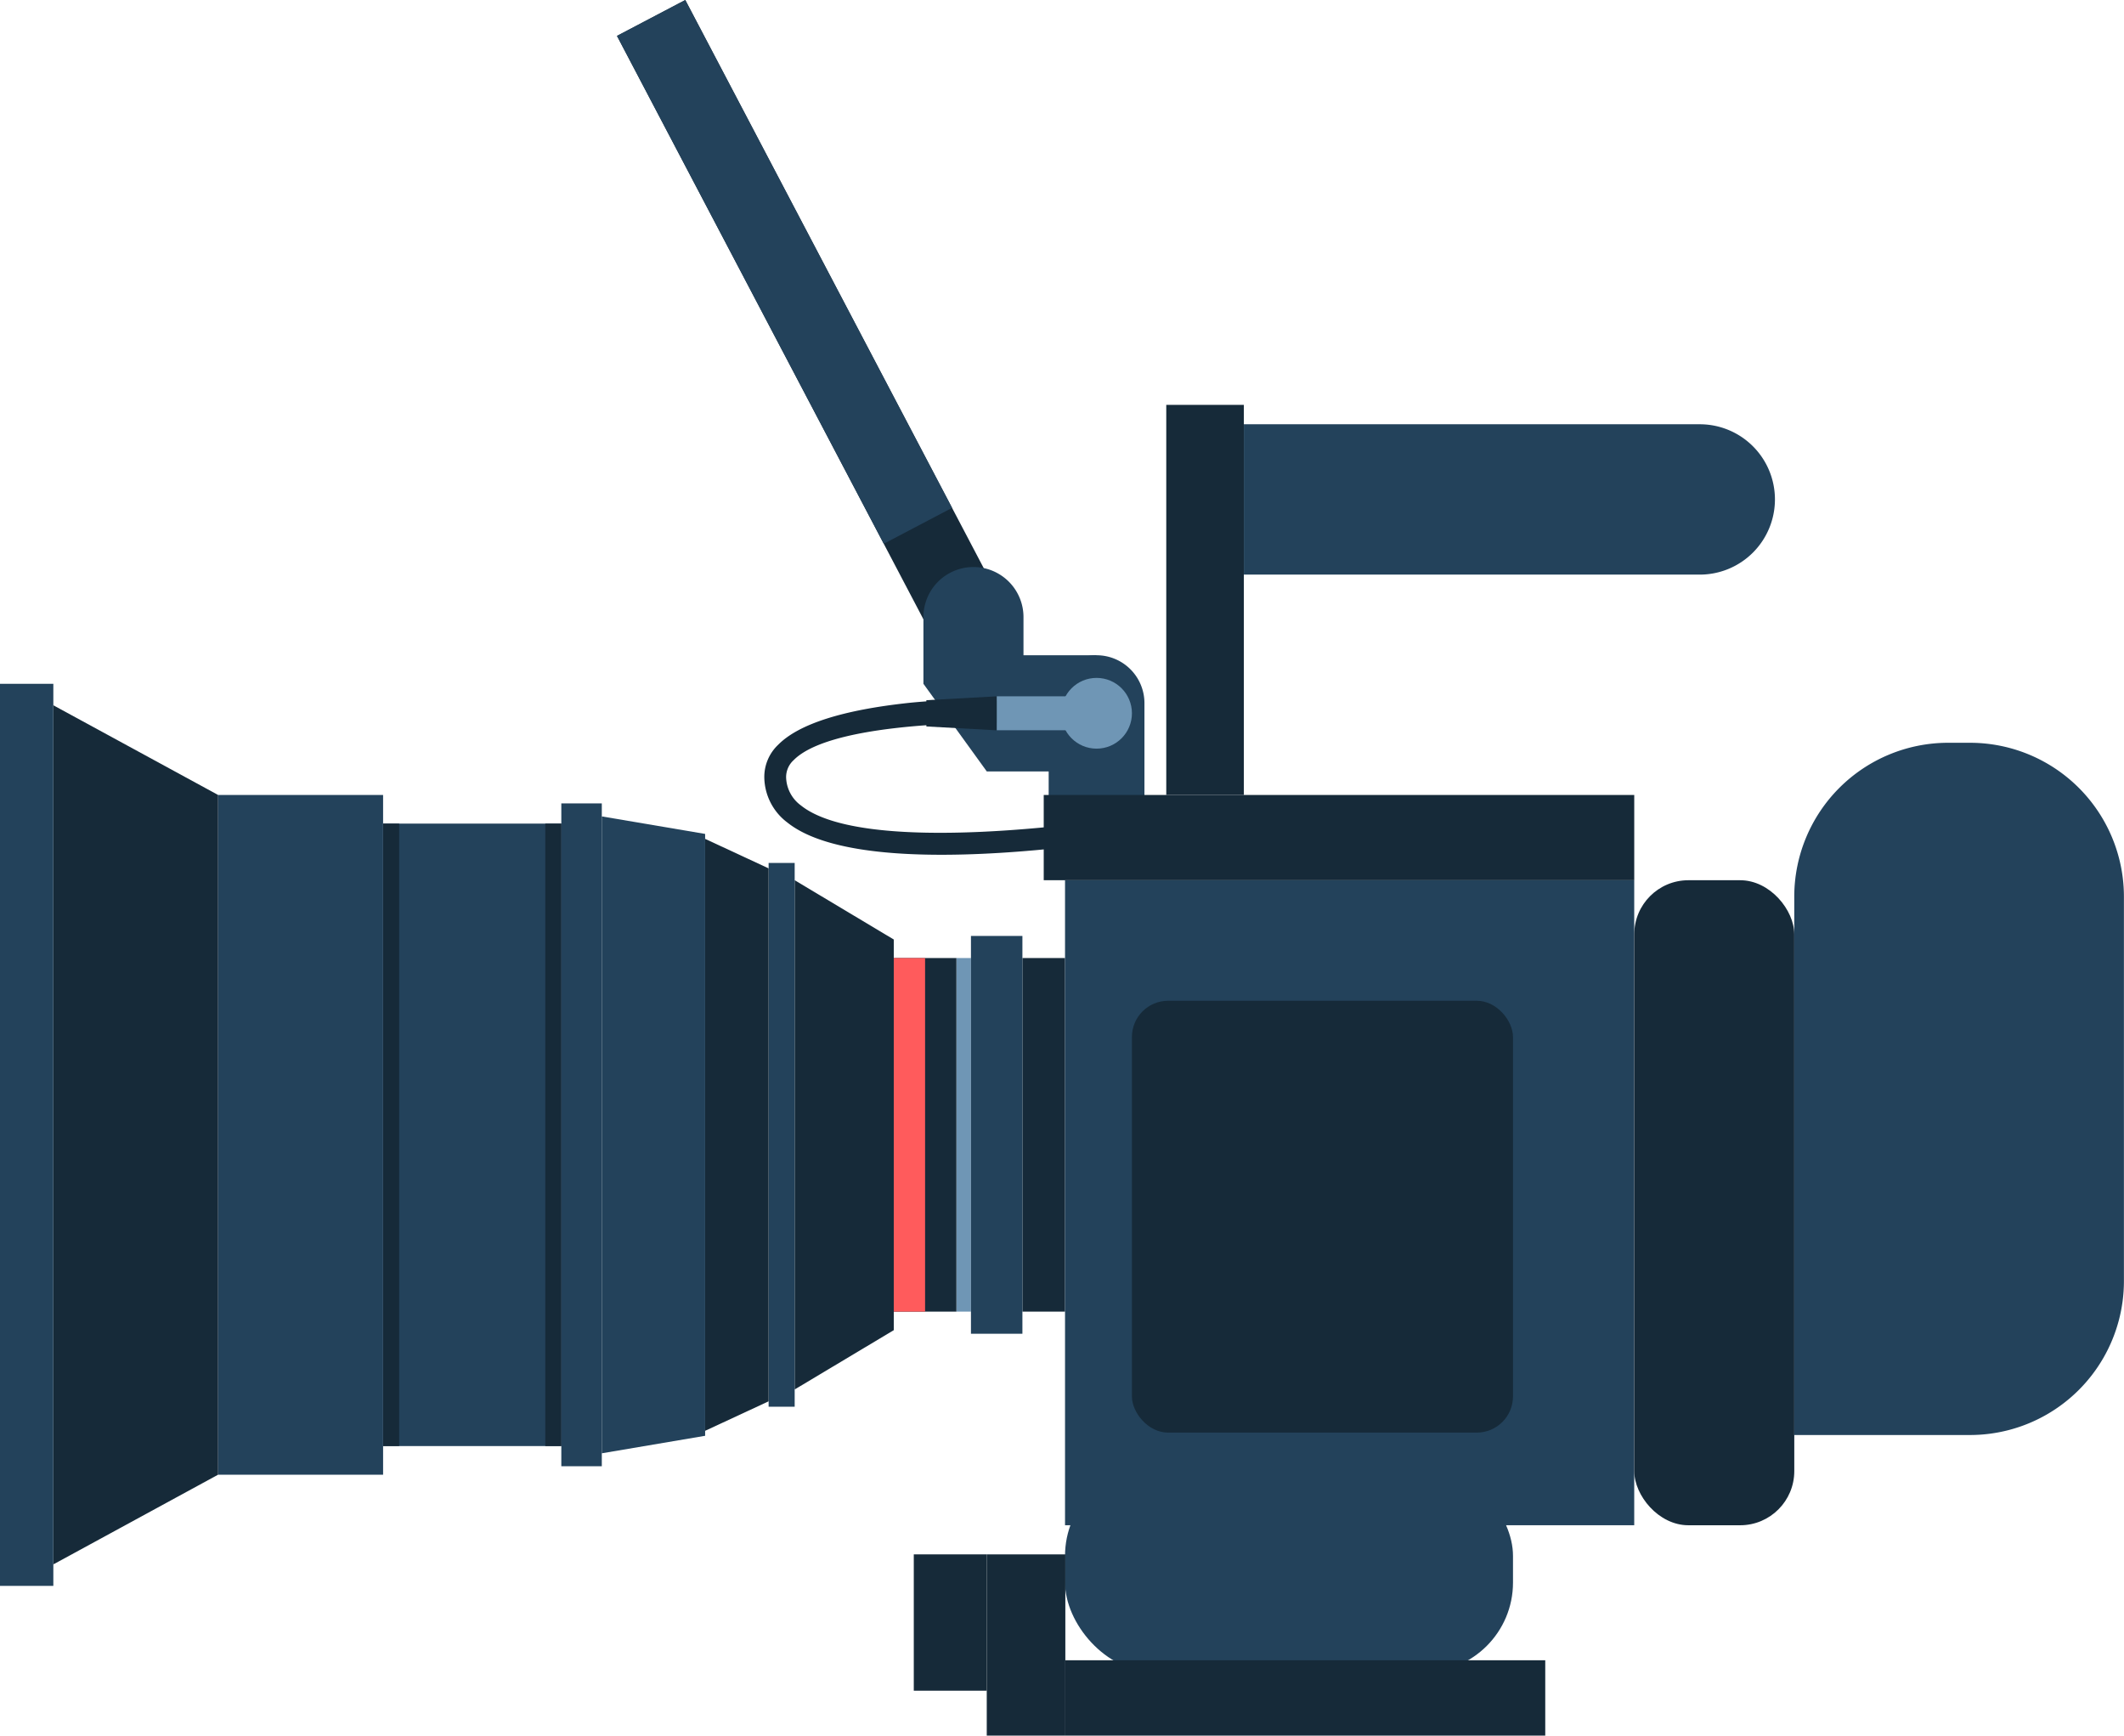
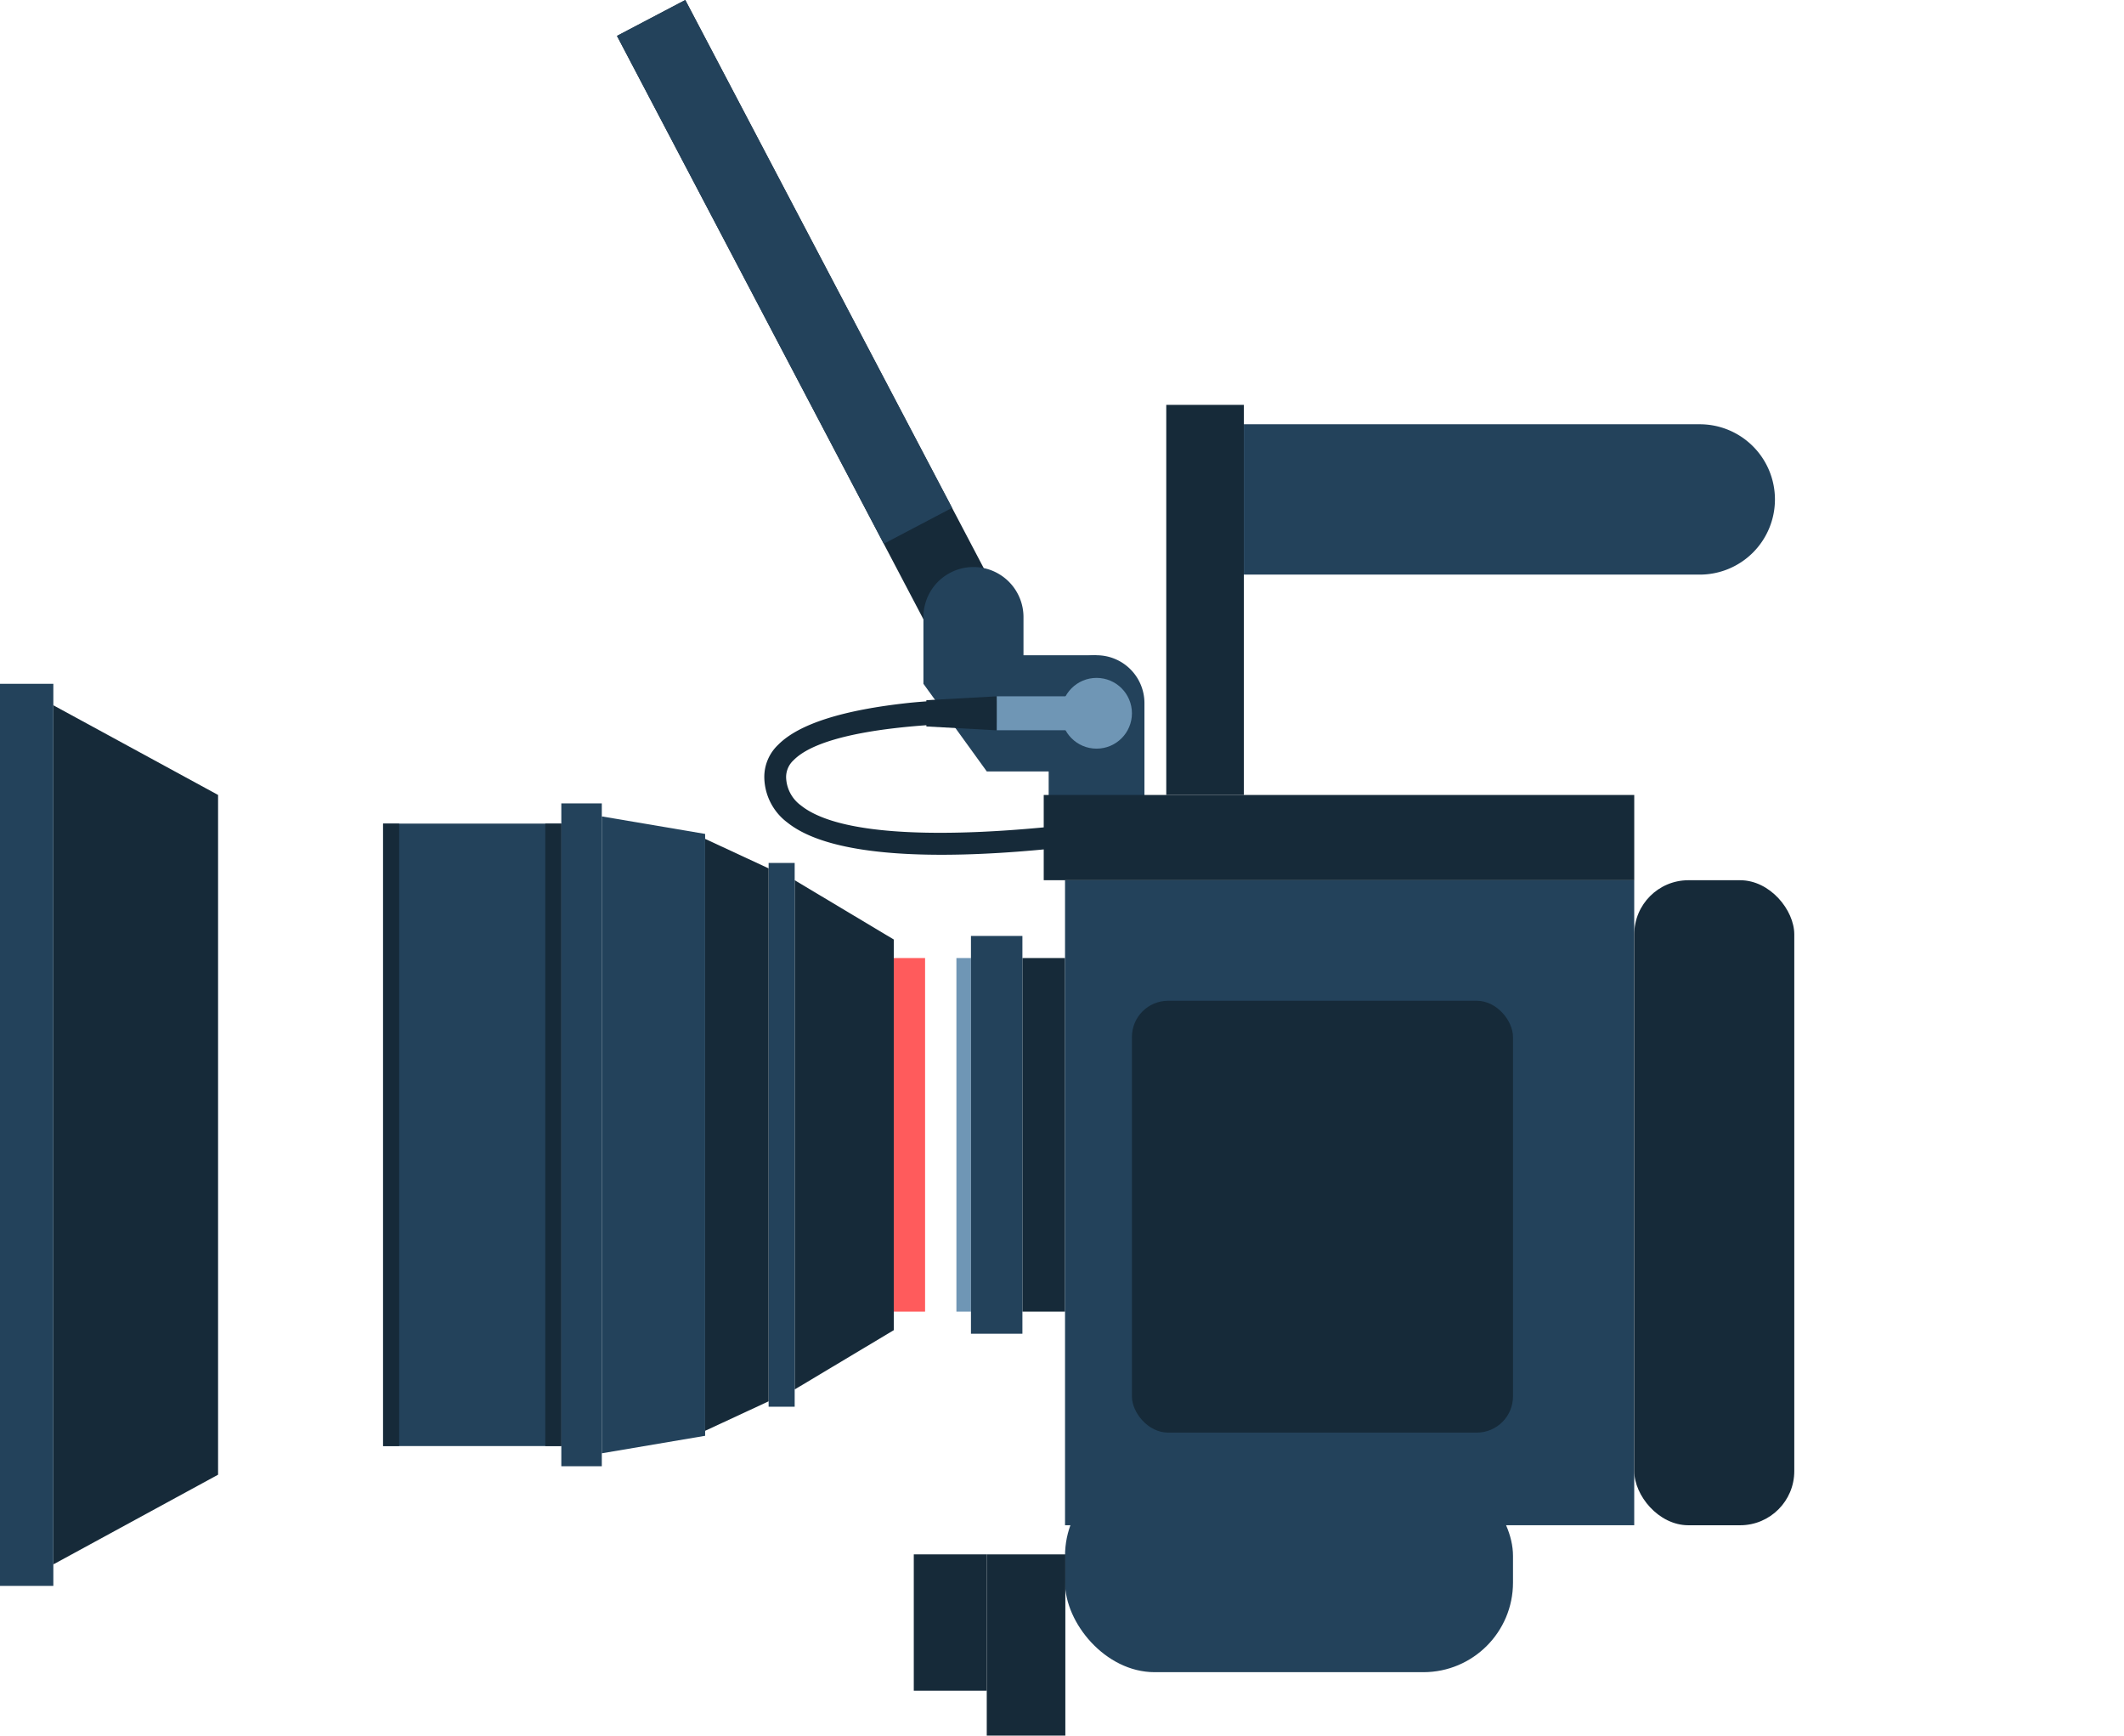
<svg xmlns="http://www.w3.org/2000/svg" width="110.381" height="90.183">
  <g data-name="グループ 1000">
    <g data-name="グループ 998">
      <g data-name="グループ 997">
        <path data-name="長方形 901" fill="#162a39" d="M32.063 1.865L35.613 0 51.56 30.353l-3.55 1.865z" />
        <g data-name="グループ 995" transform="translate(0 21.037)">
          <path data-name="長方形 902" fill="#162a39" d="M53.133 28.743h2.215v18.373h-2.215z" />
          <path data-name="長方形 903" fill="#6f96b5" d="M49.703 28.743h.756v18.373h-.756z" />
-           <path data-name="長方形 904" fill="#162a39" d="M49.703 47.116h-3.255V28.743h3.255z" />
          <path data-name="長方形 905" fill="#ff5b5c" d="M48.075 47.116h-1.627V28.743h1.627z" />
          <path data-name="パス 952" d="M46.448 27.78l-5.15-3.081V51.16l5.15-3.081z" fill="#162a39" />
          <path data-name="長方形 906" fill="#23425b" d="M53.133 48.265h-2.674v-20.67h2.674z" />
          <path data-name="長方形 907" fill="#23425b" d="M39.944 23.802h1.354v28.255h-1.354z" />
          <path data-name="パス 953" d="M39.944 51.776l-3.3 1.533V22.551l3.3 1.533z" fill="#162a39" />
          <path data-name="パス 954" d="M31.275 54.477l5.37-.91V22.294l-5.37-.91z" fill="#23425b" />
          <path data-name="長方形 908" fill="#23425b" d="M31.275 55.15h-2.104V20.708h2.104z" />
          <path data-name="長方形 909" fill="#23425b" d="M19.909 21.758h9.262v32.343h-9.262z" />
          <path data-name="長方形 910" fill="#162a39" d="M19.909 21.758h.835v32.343h-.835z" />
          <path data-name="長方形 911" fill="#162a39" d="M28.338 21.758h.834v32.343h-.834z" />
-           <path data-name="長方形 912" fill="#23425b" d="M11.332 20.27h8.577v35.32h-8.577z" />
          <path data-name="パス 955" d="M2.773 60.249l8.56-4.66v-35.32l-8.56-4.659z" fill="#162a39" />
          <path data-name="長方形 913" fill="#23425b" d="M0 14.493h2.772v46.874H0z" />
          <path data-name="長方形 914" fill="#23425b" d="M55.348 24.699h29.58v33.516h-29.58z" />
          <rect data-name="長方形 915" width="19.804" height="22.439" rx="1.883" transform="translate(58.824 30.963)" fill="#162a39" />
          <rect data-name="長方形 916" width="8.316" height="33.516" rx="2.813" transform="rotate(180 46.623 29.108)" fill="#162a39" />
-           <path data-name="長方形 917" d="M101.245 17.558h1.132a8 8 0 018 8v19.969a8 8 0 01-8 8h-9.132V25.558a8 8 0 018-8z" fill="#23425b" />
          <rect data-name="長方形 918" width="23.28" height="10.7" rx="4.658" transform="translate(55.348 55.15)" fill="#23425b" />
          <path data-name="長方形 919" fill="#162a39" d="M60.609 0h4.032v20.27h-4.032z" />
          <path data-name="長方形 920" d="M64.641 1.008H88.33a3.906 3.906 0 013.911 3.906 3.906 3.906 0 01-3.906 3.906H64.641V1.008z" fill="#23425b" />
        </g>
        <path data-name="パス 956" d="M59.475 42.795h-4.977v-6.259a2.488 2.488 0 012.488-2.489 2.489 2.489 0 012.489 2.489z" fill="#23425b" />
        <path data-name="パス 957" d="M53.189 34.047v-1.984a2.6 2.6 0 10-5.2 0v3.467l3.294 4.556h5.7v-6.038z" fill="#23425b" />
        <g data-name="グループ 996">
          <path data-name="パス 958" d="M53.79 44.178c-4.809.428-10.522.448-12.876-1.443a2.984 2.984 0 01-1.194-2.318 2.3 2.3 0 01.719-1.717c1.064-1.08 3.366-1.814 6.84-2.183a29.236 29.236 0 014.832-.083l-.015 1.134c-2.409-.032-9.073.124-10.85 1.928a1.191 1.191 0 00-.393.89 1.872 1.872 0 00.77 1.465c3.243 2.6 15.264 1 19.622.162l.214 1.113c-.299.059-3.671.697-7.669 1.052z" fill="#162a39" />
        </g>
        <circle data-name="楕円形 156" cx="1.838" cy="1.838" r="1.838" transform="translate(55.149 35.224)" fill="#6f96b5" />
        <path data-name="長方形 921" fill="#6f96b5" d="M51.796 36.18h5.19v1.764h-5.19z" />
        <path data-name="パス 959" d="M51.796 36.182l-3.654.2v1.365l3.654.2z" fill="#162a39" />
      </g>
      <path data-name="長方形 922" fill="#23425b" d="M32.063 1.865L35.613 0l13.865 26.389-3.55 1.865z" />
      <path data-name="長方形 923" fill="#162a39" d="M54.241 41.307h30.688v4.429H54.241z" />
    </g>
    <g data-name="グループ 999" fill="#162a39">
-       <path data-name="長方形 924" d="M55.364 86.267h24.94v3.917h-24.94z" />
      <path data-name="長方形 925" d="M47.488 80.766h3.792v7.084h-3.792z" />
      <path data-name="長方形 926" d="M51.28 80.766h4.084v9.417H51.28z" />
    </g>
    <path data-name="長方形 927" fill="#23425b" d="M58.824 46.994h19.804v2.786H58.824z" />
  </g>
</svg>